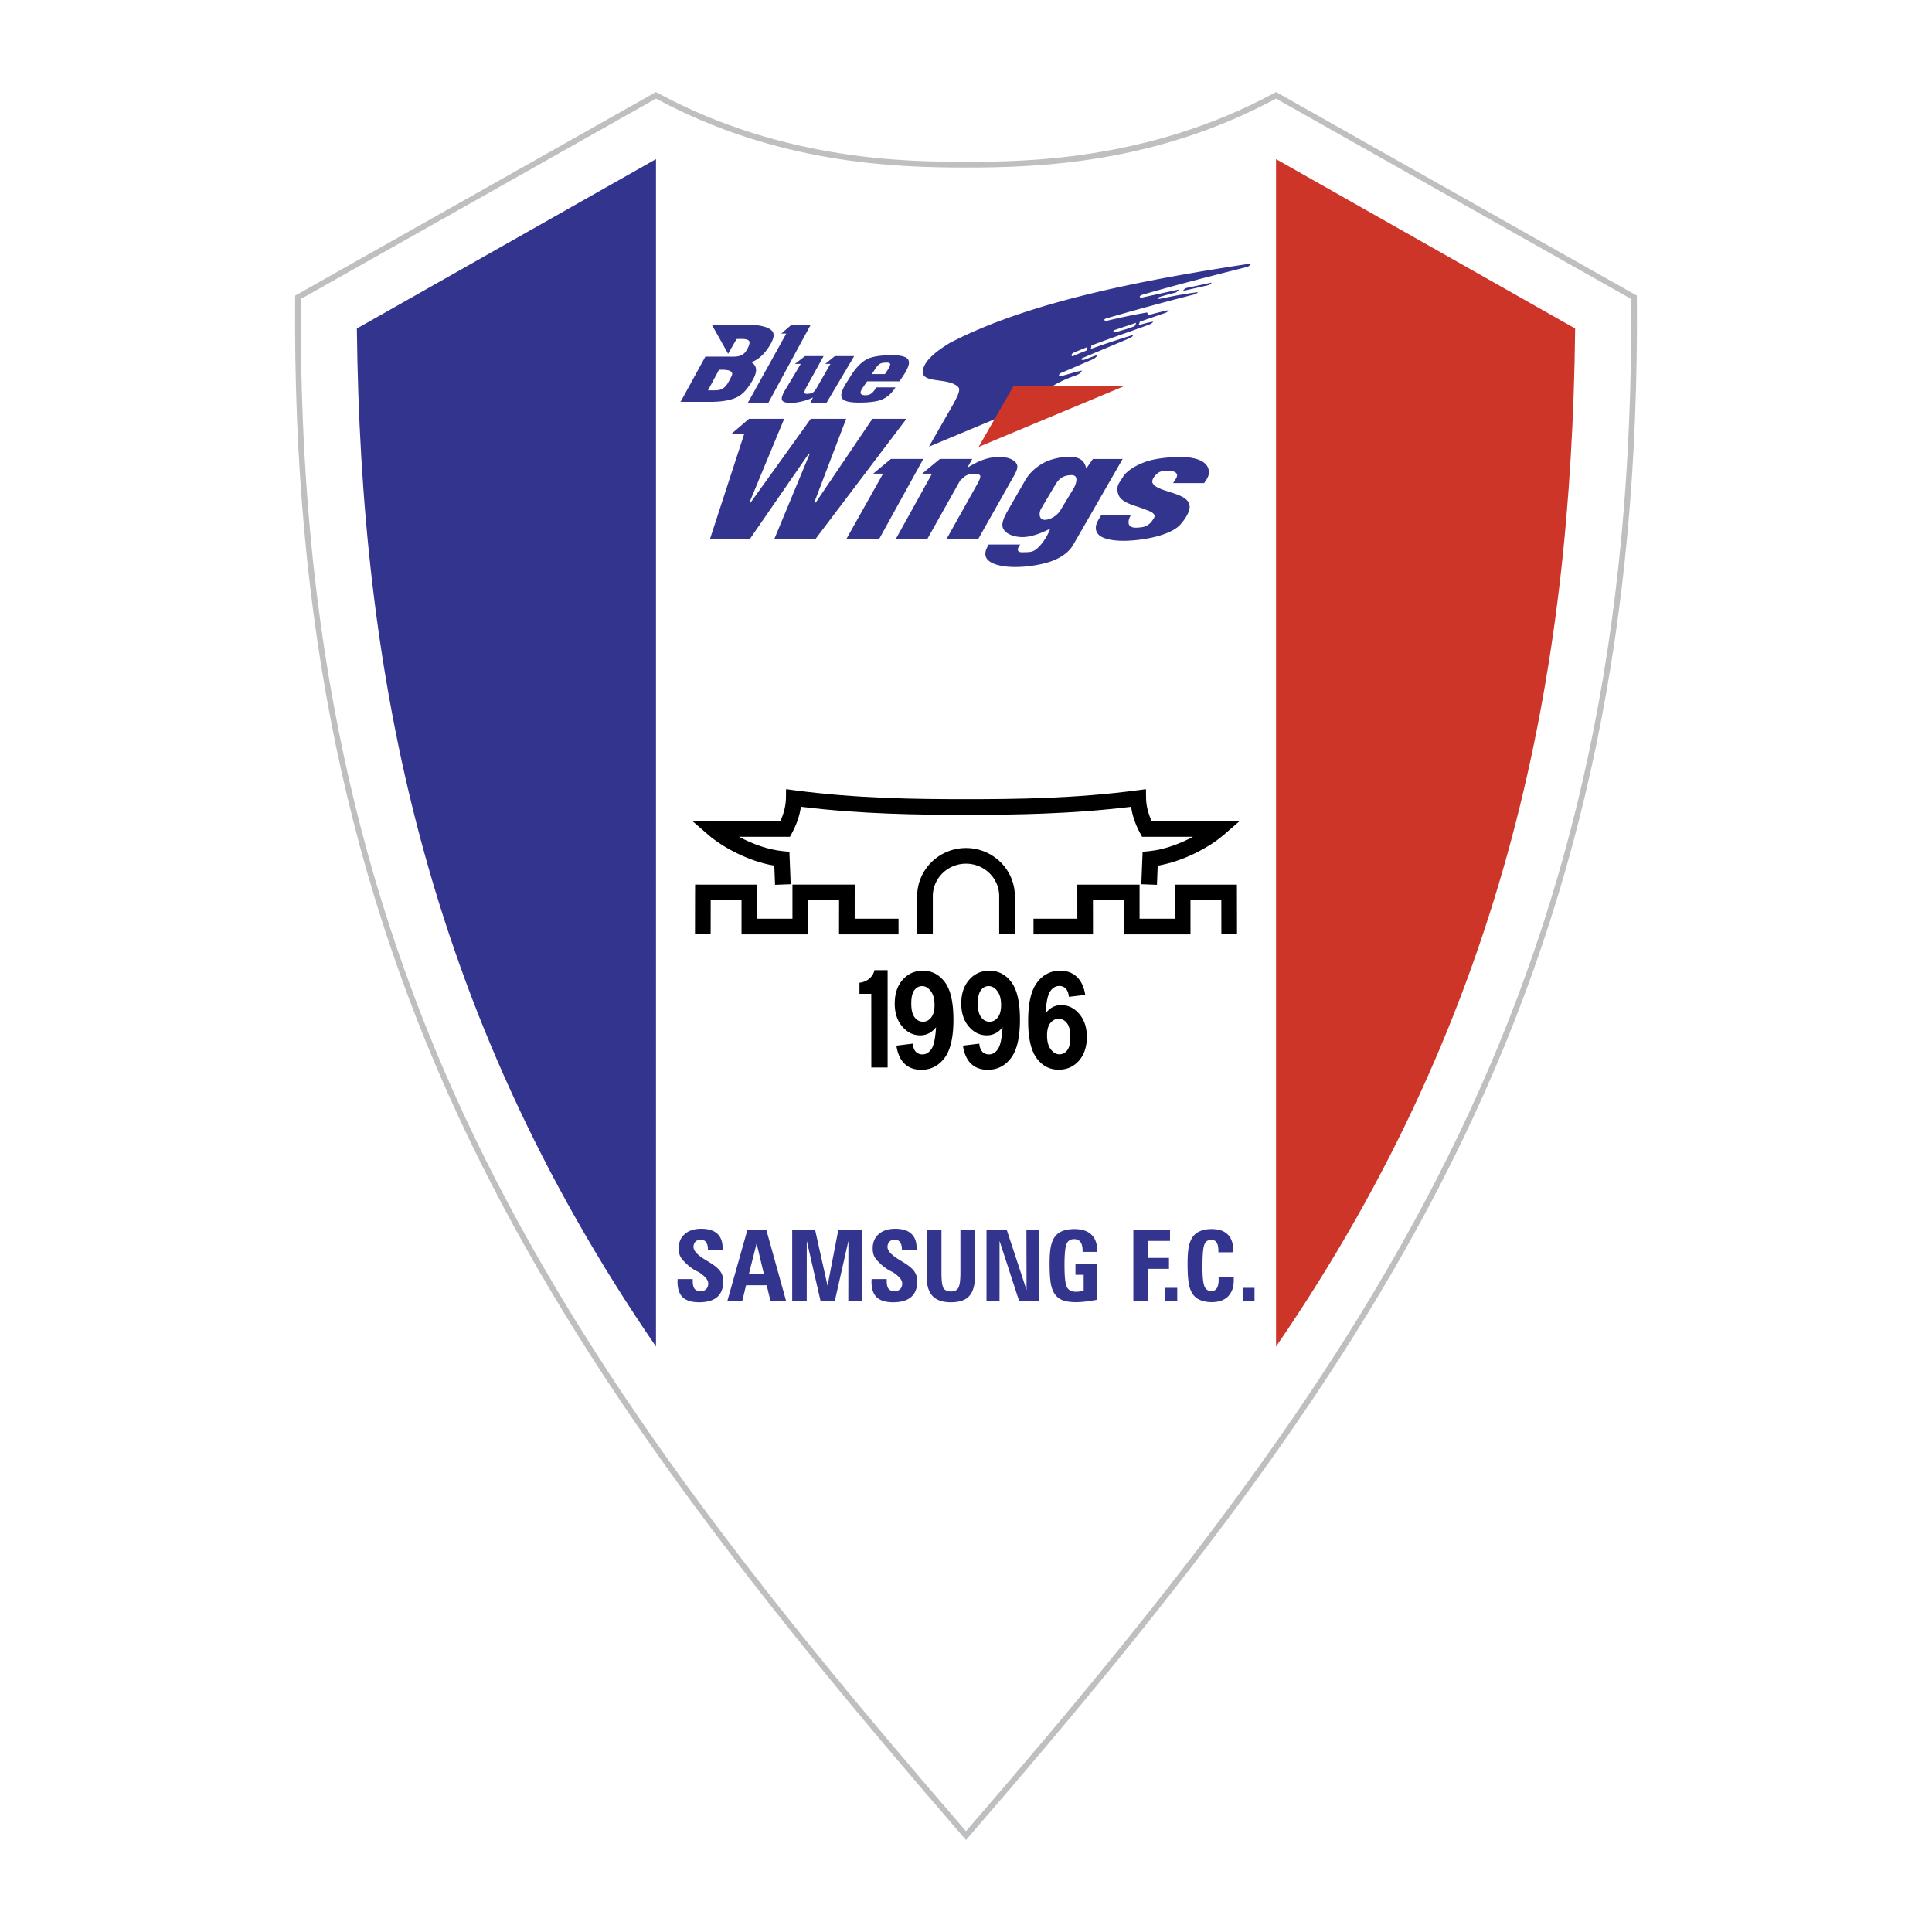
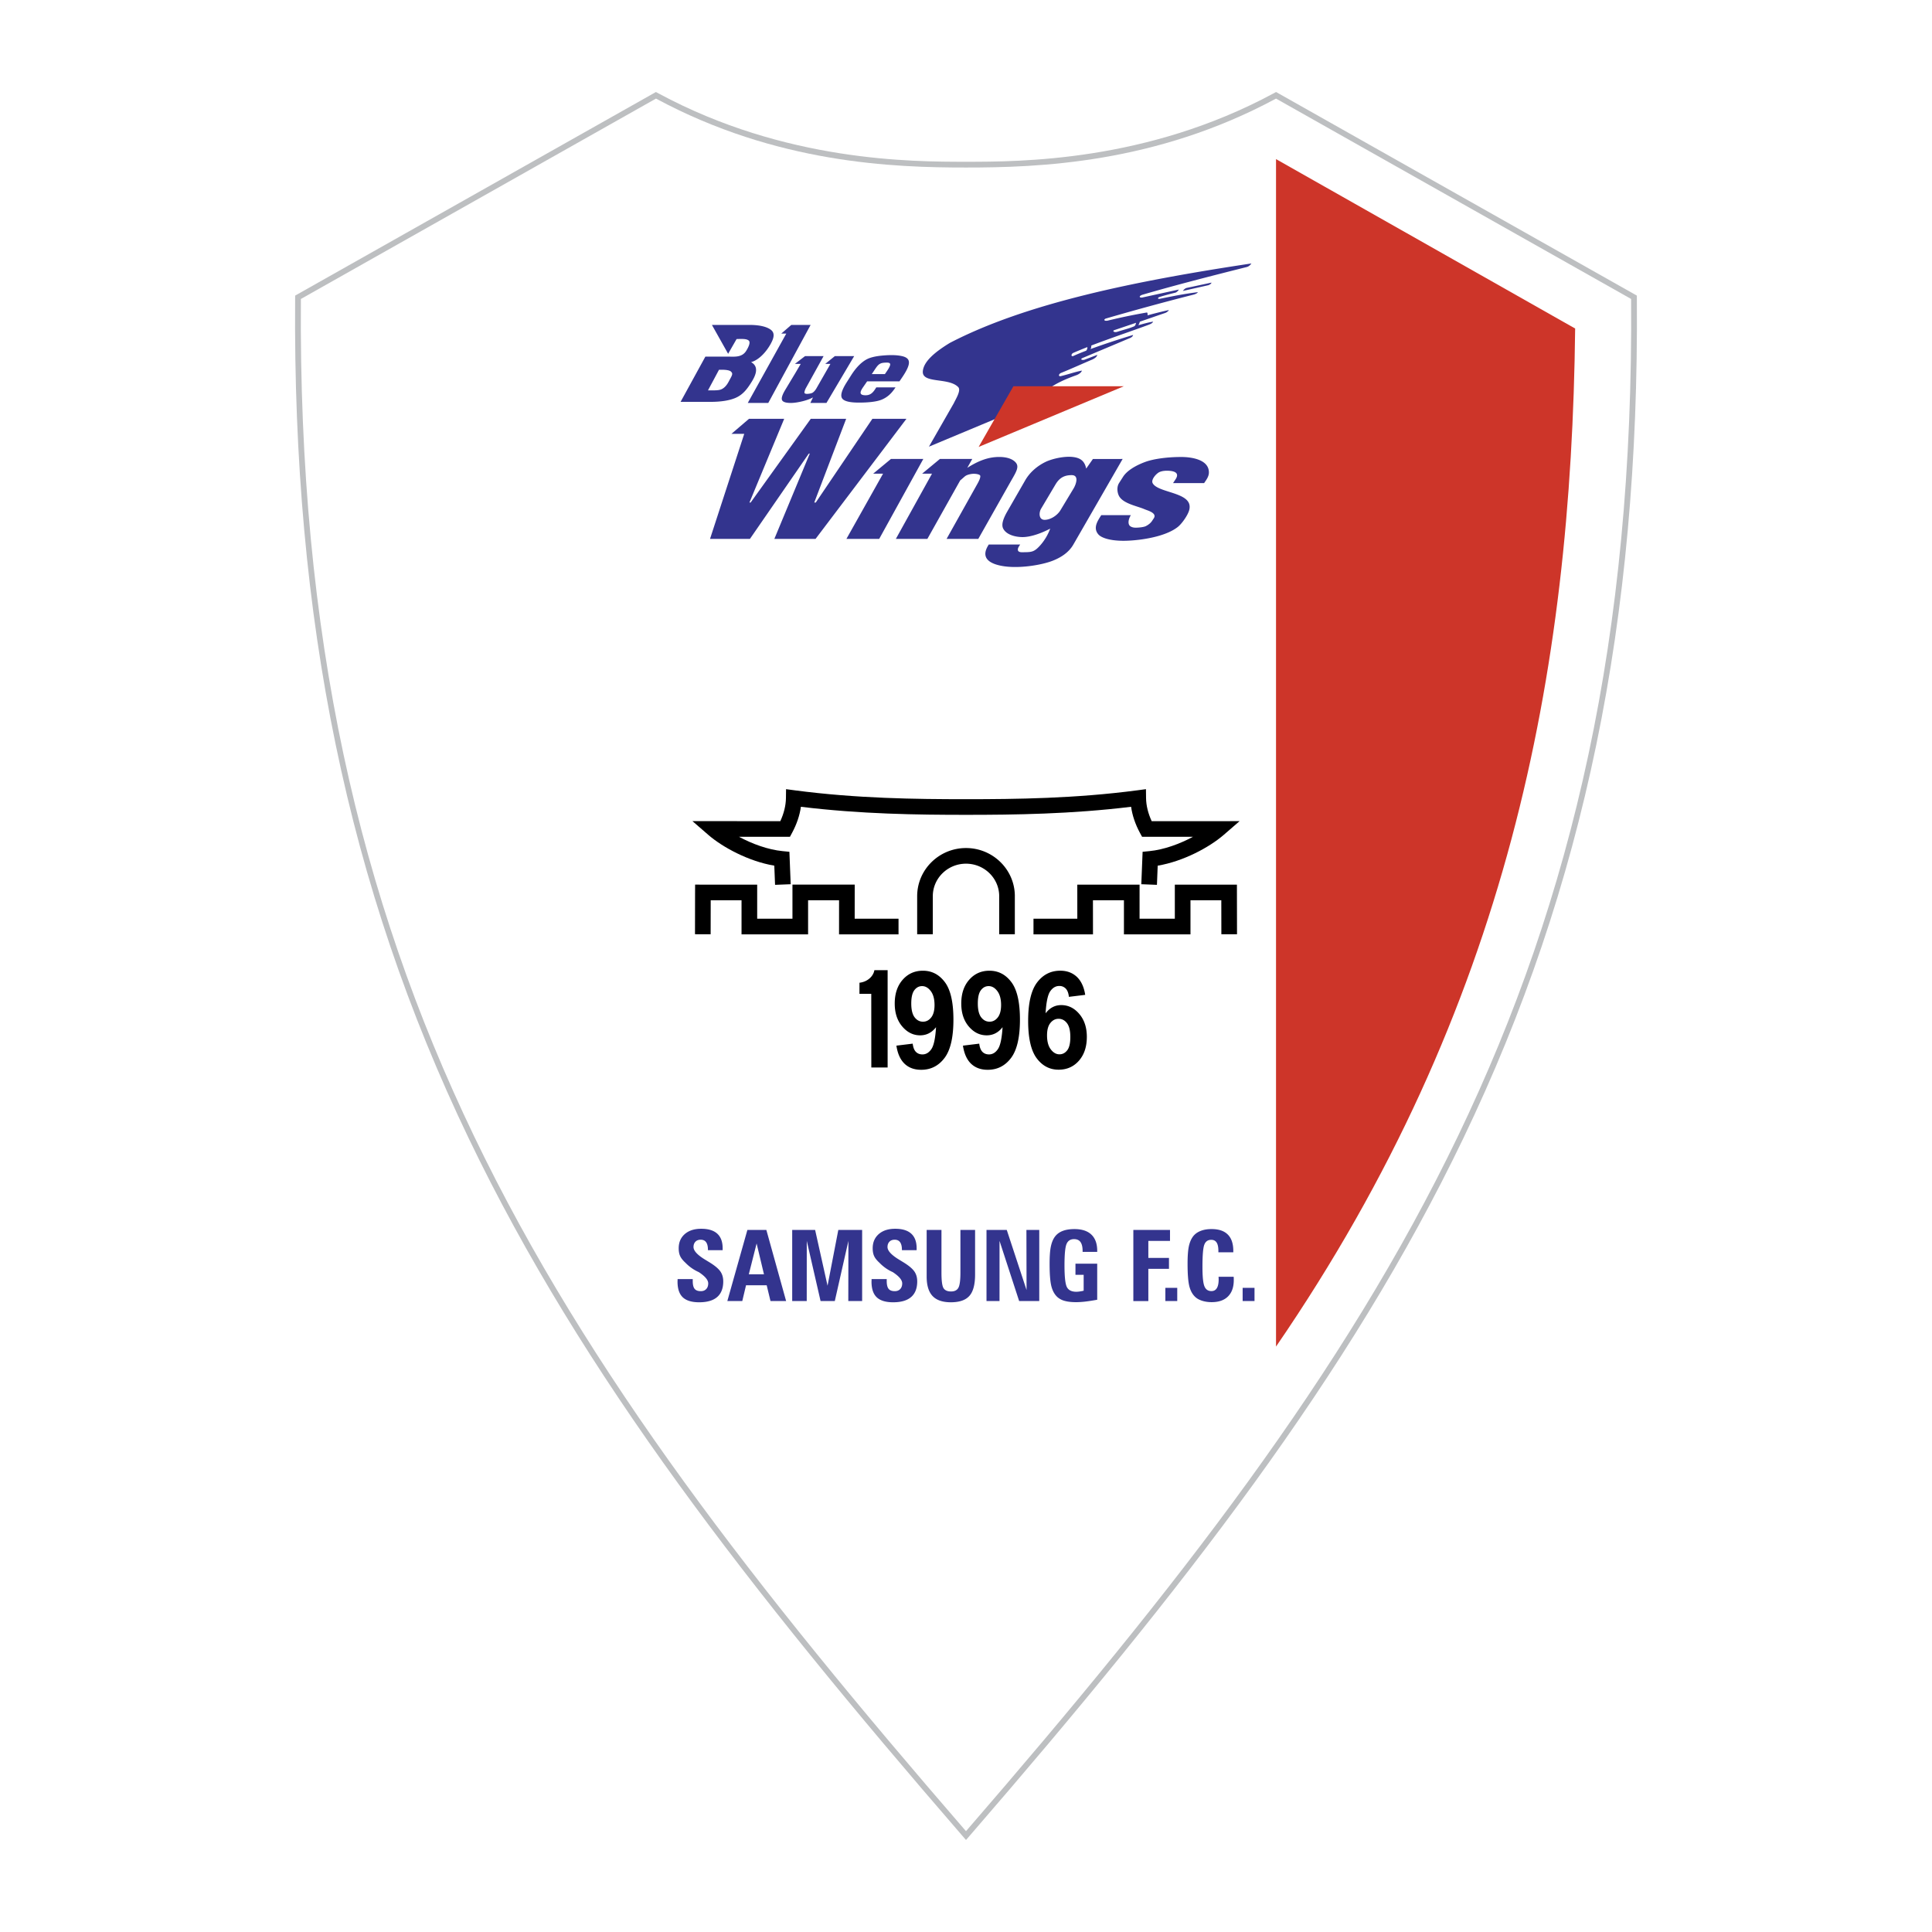
<svg xmlns="http://www.w3.org/2000/svg" width="2500" height="2500" viewBox="0 0 192.756 192.756">
  <g fill-rule="evenodd" clip-rule="evenodd">
    <path fill="#fff" d="M0 0h192.756v192.756H0V0z" />
    <path d="M65.166 9.336L29.448 29.491l-.003.333c-.24 32.042 5.262 58.652 17.316 83.743 11.363 23.652 27.879 44.893 49.183 69.508l.434.502.435-.502c21.303-24.615 37.821-45.855 49.184-69.508 12.053-25.091 17.555-51.701 17.314-83.743l-.002-.332L127.314 9.18l-.279.15c-12.635 6.81-25.264 6.809-30.658 6.809-5.393 0-18.022 0-30.657-6.809l-.279-.15-.275.156zm.297 1.152c12.792 6.792 25.476 6.801 30.915 6.801h.08c5.482 0 18.104-.041 30.836-6.801l34.869 19.676c.004.554.006 1.107.006 1.658 0 30.975-5.484 56.84-17.209 81.246-11.23 23.375-27.551 44.418-48.582 68.748-21.029-24.33-37.351-45.373-48.581-68.748-11.725-24.406-17.21-50.271-17.21-81.245 0-.551.003-1.104.006-1.658l34.87-19.677z" fill="#bdbfc1" />
    <path d="M96.377 182.697c41.949-48.469 66.863-85.588 66.359-152.87L127.309 9.836c-12.053 6.495-23.75 6.878-30.931 6.878-7.18 0-18.878-.383-30.93-6.878L30.02 29.828c-.504 67.279 24.409 104.401 66.357 152.869z" fill="#fff" />
    <path d="M118.018 29.026c.082-.117.221-.267.391-.303a1263.7 1263.7 0 0 0 2.461-.528c-.008.098-.174.216-.314.26-.837.191-1.769.399-2.538.571zm-9.536 5.605c-.477.186-1.027.411-1.408.58-.197.098-.246.368-.016.319.369-.169.805-.349 1.287-.533.085-.032.169-.268.137-.366zm.321.194a.651.651 0 0 0 .076-.352c2.004-.768 4.424-1.58 5.682-2.056.182-.069.418-.156.486-.327-.455.071-.955.213-1.479.355.098-.134.123-.238.154-.351.844-.285 1.67-.58 2.514-.865.16-.048.352-.209.379-.295a40.42 40.42 0 0 0-2.131.529.325.325 0 0 0-.043-.289 57.625 57.625 0 0 0-3.922.814c-.34.068-.447-.087-.211-.201a267.24 267.24 0 0 1 8.77-2.391c.164-.042.35-.119.441-.248-1.279.153-2.486.397-3.781.66-.268.054-.252-.116-.037-.182.51-.158 1.029-.297 1.559-.426.115-.024.295-.187.355-.311-1.176.252-2.438.529-3.629.789-.322.07-.41-.155.018-.279 3.309-.964 6.82-1.86 10.35-2.75.225-.047.373-.192.5-.364-11.684 1.76-22.504 3.981-30.088 7.927-1.538.938-2.603 1.863-2.694 2.812-.124 1.287 2.567.6 3.53 1.597.312.324-.25 1.199-.439 1.607l-2.484 4.337 10.411-4.35c1-.886 1.314-1.722 4.295-2.78.199-.071.496-.241.557-.462-.762.151-1.35.377-2.105.554-.262.061-.225-.22.023-.32 1.018-.414 1.996-.86 3.16-1.355.336-.17.426-.321.461-.45l-1.297.493c-.225.053-.42-.031-.225-.156l4.715-1.986c.229-.08.367-.223.373-.333a80.746 80.746 0 0 0-4.244 1.405zm4.345-2.265c.133-.058.176-.256.195-.354l-2.184.737c-.189.07-.02.271.34.152.583-.193 1.126-.311 1.649-.535zm-24.336 3.765c-.017-.099-.124-.148-.319-.148-.657 0-.827.113-1.182.647l-.33.496 1.307.002c.139-.215.562-.766.524-.997zm.93 1.722l-3.227-.002-.407.59c-.302.438-.439.8.253.8.47 0 .72-.248.963-.624l.104-.162h1.918c-.36.551-.758.965-1.379 1.224-.526.22-1.416.295-2.259.295-.945 0-1.508-.142-1.693-.426-.186-.285-.038-.811.45-1.583l.436-.689c.494-.781 1.016-1.322 1.571-1.62.368-.196.91-.313 1.506-.37.632-.06 1.353-.088 1.976.042.823.171.877.619.53 1.334-.219.45-.559.913-.742 1.191zm-9.423-2.517h1.85l-1.783 3.221c-.051.092-.145.356-.128.432.016.076.107.113.265.113.156 0 .445-.042.566-.126.12-.084.248-.219.362-.418l1.4-2.446h-.517l.957-.775h1.929l-2.764 4.671h-1.609l.265-.555c-.506.3-1.59.555-2.2.555-.5 0-.795-.092-.884-.28-.089-.187.02-.536.324-1.04l.994-1.652.543-.924h-.582l1.012-.776zm-1.37-3.113h1.927l-4.225 7.784h-2.045l3.842-6.92h-.498l.999-.864zm-6.303 2.88l.843-1.47c.558-.017 1.035-.038 1.231.171.202.216-.155.832-.298 1.046-.431.646-1.198.535-1.823.535h-2.223l-2.475 4.516h2.938c1.088 0 1.94-.134 2.558-.403.746-.325 1.171-.912 1.6-1.601.376-.605.786-1.5-.062-1.96.805-.213 1.551-1.075 1.96-1.826.221-.405.489-.992.062-1.361-.33-.285-1.01-.526-2.178-.526h-3.75l1.617 2.879zm-.91 1.592c-.404.763-.694 1.296-1.1 2.059h.251c.51 0 .868.005 1.13-.128.261-.131.484-.373.67-.72l.238-.443c.189-.353.14-.436.02-.568-.122-.133-.441-.2-.957-.2h-.252zm48.399 11.312h-3.1l.246-.374c.428-.644-.104-.822-.643-.856-.309-.02-.66-.003-.955.126-.162.071-.402.28-.559.516-.139.208-.215.437-.115.608.238.423 1.002.645 1.771.889.871.279 1.752.588 1.891 1.256.031.153.027.315-.014.49-.121.52-.734 1.391-1.152 1.722-.492.389-1.176.678-1.91.889-1.252.358-2.65.488-3.502.488-1.365 0-2.217-.301-2.506-.635-.555-.642-.094-1.328.285-1.921h2.953c-.125.191-.342.676-.158.992.068.116.275.255.641.255.314 0 .805-.052 1.006-.152.201-.1.461-.271.621-.513.061-.089.119-.179.18-.271.357-.54-.652-.785-.93-.907-.312-.137-.75-.258-1.182-.413-.59-.212-1.166-.489-1.385-.959-.133-.289-.23-.825.039-1.249l.395-.617c.389-.61 1.246-1.119 2.172-1.465.924-.346 2.354-.507 3.631-.507.926 0 2.768.214 2.758 1.549-.004.412-.259.733-.478 1.059zm-13.022.53c.215-.355.596-1.327-.193-1.327-.756 0-1.23.284-1.617.937l-1.434 2.415c-.232.393-.236 1.108.352 1.108.6 0 1.273-.449 1.576-.952l1.316-2.181zm1.256-1.979l.672-.959 2.965-.002-4.92 8.544c-.443.768-1.207 1.281-2.084 1.619-1.109.429-3.371.804-5.006.514-1.117-.197-2.193-.706-1.432-2l.082-.141 3.137-.001c-.102.17-.264.359-.225.566.051.263.494.203.695.201.727-.005.988-.066 1.572-.731a5.205 5.205 0 0 0 .953-1.621c-.764.404-1.914.861-2.807.844-.773-.016-1.619-.277-1.895-.875-.166-.359-.021-.909.412-1.664l1.799-3.128c.451-.785 1.186-1.424 2.029-1.833.818-.396 2.719-.806 3.545-.216.26.185.43.48.508.883zm-14.596-.961h3.23l-.498.885c1.023-.646 2.06-1.113 3.294-1.083.621.016 1.215.17 1.549.563.361.427.035.938-.492 1.852l-3.25 5.756h-3.164l3.083-5.508c.211-.374.301-.635.277-.778-.023-.144-.391-.208-.645-.208-.262 0-.67.087-.864.238-.112.086-.292.26-.494.424l-3.273 5.833h-3.145l3.604-6.505H92l1.773-1.469zm-4.884 0h3.229l-4.399 7.973h-3.27l3.653-6.505h-.985l1.772-1.468zM74.73 41.783h3.51l-3.468 8.356h.118l6.001-8.356h3.532l-3.186 8.356h.151l5.651-8.356h3.398L81.37 53.764h-4.112l3.54-8.524-.119.037-5.857 8.487H70.84l3.413-10.479h-1.277l1.754-1.502z" fill="#33348e" />
    <path fill="#cd3529" d="M101.109 38.534h11.022L97.639 44.59l3.47-6.056z" />
-     <path d="M65.448 15.873L35.604 32.776c.385 34.306 6.633 67.746 29.844 101.572V15.873z" fill="#33348e" />
    <path d="M127.309 134.348c23.211-33.826 29.459-67.266 29.844-101.572l-29.844-16.902v118.474z" fill="#cd3529" />
    <path d="M122.629 88.26l-5.416.001v3.4h-3.518V88.26h-6.213l.002 3.401h-4.373v1.56h5.936l-.004-3.4h3.092v3.4h6.639v-3.4h3.076l.006 3.391 1.561-.002-.01-4.949h-.778v-.001zM91.506 89.413v3.797h1.56v-3.797h-1.56zM91.506 89.413h1.56c0-1.788 1.486-3.243 3.312-3.243s3.312 1.455 3.312 3.243h1.561c0-2.648-2.186-4.804-4.873-4.804-2.686 0-4.872 2.155-4.872 4.804zM99.689 89.413v3.797h1.561v-3.797h-1.561zM88.558 106.506h-1.626l-.006-7.354-1.178.002.002-1.107c.78-.084 1.381-.623 1.488-1.254h1.32v9.713zm15.905-3.205c0 .602.125 1.068.375 1.395.252.33.539.494.861.494.312 0 .57-.135.779-.404.207-.268.309-.709.309-1.318 0-.629-.109-1.092-.334-1.385-.223-.291-.502-.438-.838-.438-.322 0-.596.139-.818.418-.225.279-.334.693-.334 1.238zm3.808-4.045l-1.627.199c-.039-.369-.143-.643-.311-.82a.863.863 0 0 0-.652-.264c-.354 0-.654.176-.9.529-.244.352-.398 1.084-.463 2.197.42-.547.939-.818 1.561-.818.703 0 1.303.295 1.803.885.5.588.752 1.35.752 2.281 0 .99-.264 1.783-.791 2.383-.525.598-1.203.896-2.027.896-.883 0-1.611-.377-2.182-1.137-.568-.758-.855-2.002-.855-3.732 0-1.773.297-3.049.891-3.834.594-.783 1.365-1.174 2.314-1.174.666 0 1.217.207 1.654.615.435.415.712 1.011.833 1.794zm-8.392 1.015c0-.598-.127-1.062-.375-1.391-.248-.33-.539-.496-.865-.496-.311 0-.568.137-.773.406-.207.27-.309.713-.309 1.33 0 .625.113 1.084.334 1.375.225.291.502.439.838.439.322 0 .596-.141.816-.422.223-.282.334-.696.334-1.241zm-3.806 4.053l1.626-.199c.041.365.146.637.312.812.168.174.389.262.664.262.348 0 .641-.176.883-.525.244-.352.4-1.082.467-2.191-.422.541-.949.812-1.582.812-.691 0-1.287-.295-1.787-.881-.5-.588-.751-1.352-.751-2.293 0-.982.265-1.773.794-2.373.527-.6 1.201-.9 2.015-.9.891 0 1.621.379 2.191 1.139.57.758.855 2.006.855 3.744 0 1.77-.299 3.045-.893 3.828s-1.367 1.174-2.32 1.174c-.686 0-1.238-.201-1.662-.604-.421-.404-.692-1.006-.812-1.805zm-2.835-4.053c0-.598-.125-1.062-.374-1.391-.25-.33-.539-.496-.865-.496-.311 0-.569.137-.773.406-.206.27-.309.713-.309 1.33 0 .625.113 1.084.335 1.375.223.291.502.439.836.439.323 0 .596-.141.817-.422.222-.282.333-.696.333-1.241zm-3.804 4.053l1.627-.199c.041.365.145.637.312.812.167.174.388.262.664.262.347 0 .64-.176.884-.525.244-.352.4-1.082.467-2.191-.422.541-.951.812-1.584.812-.69 0-1.286-.295-1.786-.881-.501-.588-.751-1.352-.751-2.293 0-.982.266-1.773.794-2.373.527-.6 1.2-.9 2.017-.9.89 0 1.619.379 2.19 1.139.57.758.855 2.006.855 3.744 0 1.77-.297 3.045-.892 3.828-.593.783-1.368 1.174-2.321 1.174-.686 0-1.239-.201-1.661-.604-.423-.404-.695-1.006-.815-1.805z" />
    <path d="M78.414 79.614c-.01.761-.205 1.538-.562 2.314l-8.767-.003 1.582 1.371c1.421 1.23 4.012 2.639 6.585 3.071l.076 1.913 1.559-.062-.128-3.235-.677-.066c-1.455-.142-3.029-.72-4.351-1.43l5.081.001.221-.41c.458-.854.75-1.719.874-2.585 5.979.731 11.623.803 16.471.803 4.849 0 10.494-.072 16.472-.803.123.866.416 1.732.873 2.585l.223.41 5.078-.001c-1.32.71-2.895 1.288-4.35 1.43l-.676.066-.129 3.235 1.559.062s.049-1.192.076-1.912c2.572-.433 5.164-1.841 6.586-3.071l1.582-1.371-8.768.003c-.355-.776-.553-1.552-.562-2.315l-.01-.879-.871.116c-6.189.817-12.064.885-17.083.885-5.02 0-10.894-.068-17.082-.885l-.871-.116-.011.879z" />
    <path d="M69.347 89.039l-.007 4.17 1.561.002.006-3.391h3.076v3.4h6.64v-3.4h3.09l-.002 3.4h5.935v-1.56h-4.374l.003-3.401h-6.212v3.401h-3.519v-3.4l-6.193-.001-.004.78z" />
    <path d="M67.604 127.617h1.511v.188c0 .365.062.627.186.781.124.156.329.234.618.234.228 0 .407-.07.54-.209.133-.141.2-.33.2-.57 0-.336-.315-.711-.944-1.123a4.215 4.215 0 0 1-1.323-.928c-.259-.238-.438-.461-.533-.672-.097-.209-.145-.469-.145-.775 0-.596.204-1.068.61-1.422.406-.352.951-.527 1.638-.527.709 0 1.243.164 1.6.49.358.326.537.812.537 1.459v.186h-1.468v-.037c0-.334-.06-.586-.18-.754s-.301-.252-.541-.252c-.219 0-.393.064-.522.195-.13.133-.196.312-.196.535 0 .383.411.818 1.232 1.305.212.129.376.229.492.303.464.297.788.578.971.85.181.271.271.594.271.971 0 .688-.202 1.209-.605 1.559-.404.35-1.002.525-1.796.525-.744 0-1.289-.168-1.638-.498-.348-.332-.522-.854-.522-1.562 0-.025.002-.066.005-.121l.002-.131zm7.104-.48h1.514l-.735-3.076-.779 3.076zm2.165 2.67l-.38-1.578h-2.06l-.376 1.578h-1.491l2.002-7.098h1.891l1.973 7.098h-1.559zm2.165 0v-7.098h2.287l1.24 5.568 1.074-5.568h2.377v7.098h-1.381l.011-6.004-1.358 6.004h-1.419l-1.377-6.004-.004 6.004h-1.45zm7.92-2.19h1.511v.188c0 .365.062.627.186.781.124.156.328.234.618.234.228 0 .407-.07.54-.209.133-.141.201-.33.201-.57 0-.336-.315-.711-.945-1.123a4.182 4.182 0 0 1-1.322-.928c-.26-.238-.439-.461-.534-.672-.097-.209-.145-.469-.145-.775 0-.596.204-1.068.61-1.422.405-.352.95-.527 1.637-.527.71 0 1.244.164 1.601.49.358.326.537.812.537 1.459v.186h-1.468v-.037c0-.334-.061-.586-.181-.754s-.301-.252-.54-.252c-.219 0-.394.064-.522.195-.13.133-.196.312-.196.535 0 .383.411.818 1.232 1.305.211.129.375.229.491.303.464.297.788.578.971.85.181.271.271.594.271.971 0 .688-.203 1.209-.607 1.559-.404.35-1.001.525-1.795.525-.744 0-1.29-.168-1.637-.498-.349-.332-.522-.854-.522-1.562a3.873 3.873 0 0 0 .008-.252zm10.327-4.908v4.447c0 .994-.188 1.705-.564 2.129-.375.428-.992.643-1.851.643-.828 0-1.437-.209-1.83-.627-.391-.418-.586-1.062-.586-1.938v-4.654h1.477v4.268c0 .812.069 1.328.208 1.545.138.219.387.328.75.328.35 0 .593-.121.729-.367.136-.242.204-.746.204-1.506v-4.268h1.463zm1.139 7.098v-7.098h2.021l1.975 5.998-.014-5.998h1.281v7.098h-2.006l-1.957-6.004-.002 6.004h-1.298zm11.045-3.733v3.602c-.479.086-.881.148-1.213.186s-.631.055-.9.055c-.432 0-.799-.039-1.1-.119a1.811 1.811 0 0 1-.734-.367c-.291-.256-.498-.617-.621-1.084-.121-.467-.182-1.219-.182-2.254 0-.715.037-1.27.113-1.664.076-.396.199-.725.377-.988.184-.271.439-.477.771-.613.334-.137.74-.203 1.221-.203.738 0 1.301.184 1.688.553.387.371.58.908.58 1.617v.105h-1.457v-.086c0-.4-.07-.699-.211-.895-.139-.193-.354-.291-.643-.291-.361 0-.611.162-.748.484s-.205 1.033-.205 2.129c0 1.158.082 1.887.248 2.188s.475.449.926.449c.1 0 .209-.008.326-.025a3.49 3.49 0 0 0 .412-.08v-1.586h-.818v-1.111h2.17v-.002zm3.605 3.733v-7.098h3.658v1.098h-2.162v1.693h2.059v1.092h-2.059v3.215h-1.496zm3.194 0v-1.318h1.186v1.318h-1.186zm6.812-2.426c.006.037.01.08.012.125l.002.201c0 .707-.189 1.25-.572 1.635-.381.383-.926.574-1.637.574-.326 0-.633-.043-.916-.129-.285-.088-.512-.205-.682-.357-.291-.252-.498-.611-.621-1.076-.121-.465-.182-1.219-.182-2.262 0-.715.037-1.27.111-1.664.076-.396.203-.725.379-.988.176-.266.428-.469.752-.607.328-.141.711-.209 1.148-.209.721 0 1.26.182 1.625.549.365.365.547.908.547 1.629v.137h-1.488v-.137c0-.375-.057-.652-.176-.834-.117-.182-.295-.271-.537-.271-.334 0-.562.158-.688.477-.125.316-.188 1.055-.188 2.213 0 .971.064 1.619.195 1.941.129.322.363.484.699.484.242 0 .422-.1.541-.295.121-.195.182-.49.182-.891l-.004-.115a1.84 1.84 0 0 1-.006-.129h1.504v-.001zm.899 2.426v-1.318h1.184v1.318h-1.184z" fill="#33348e" />
  </g>
</svg>